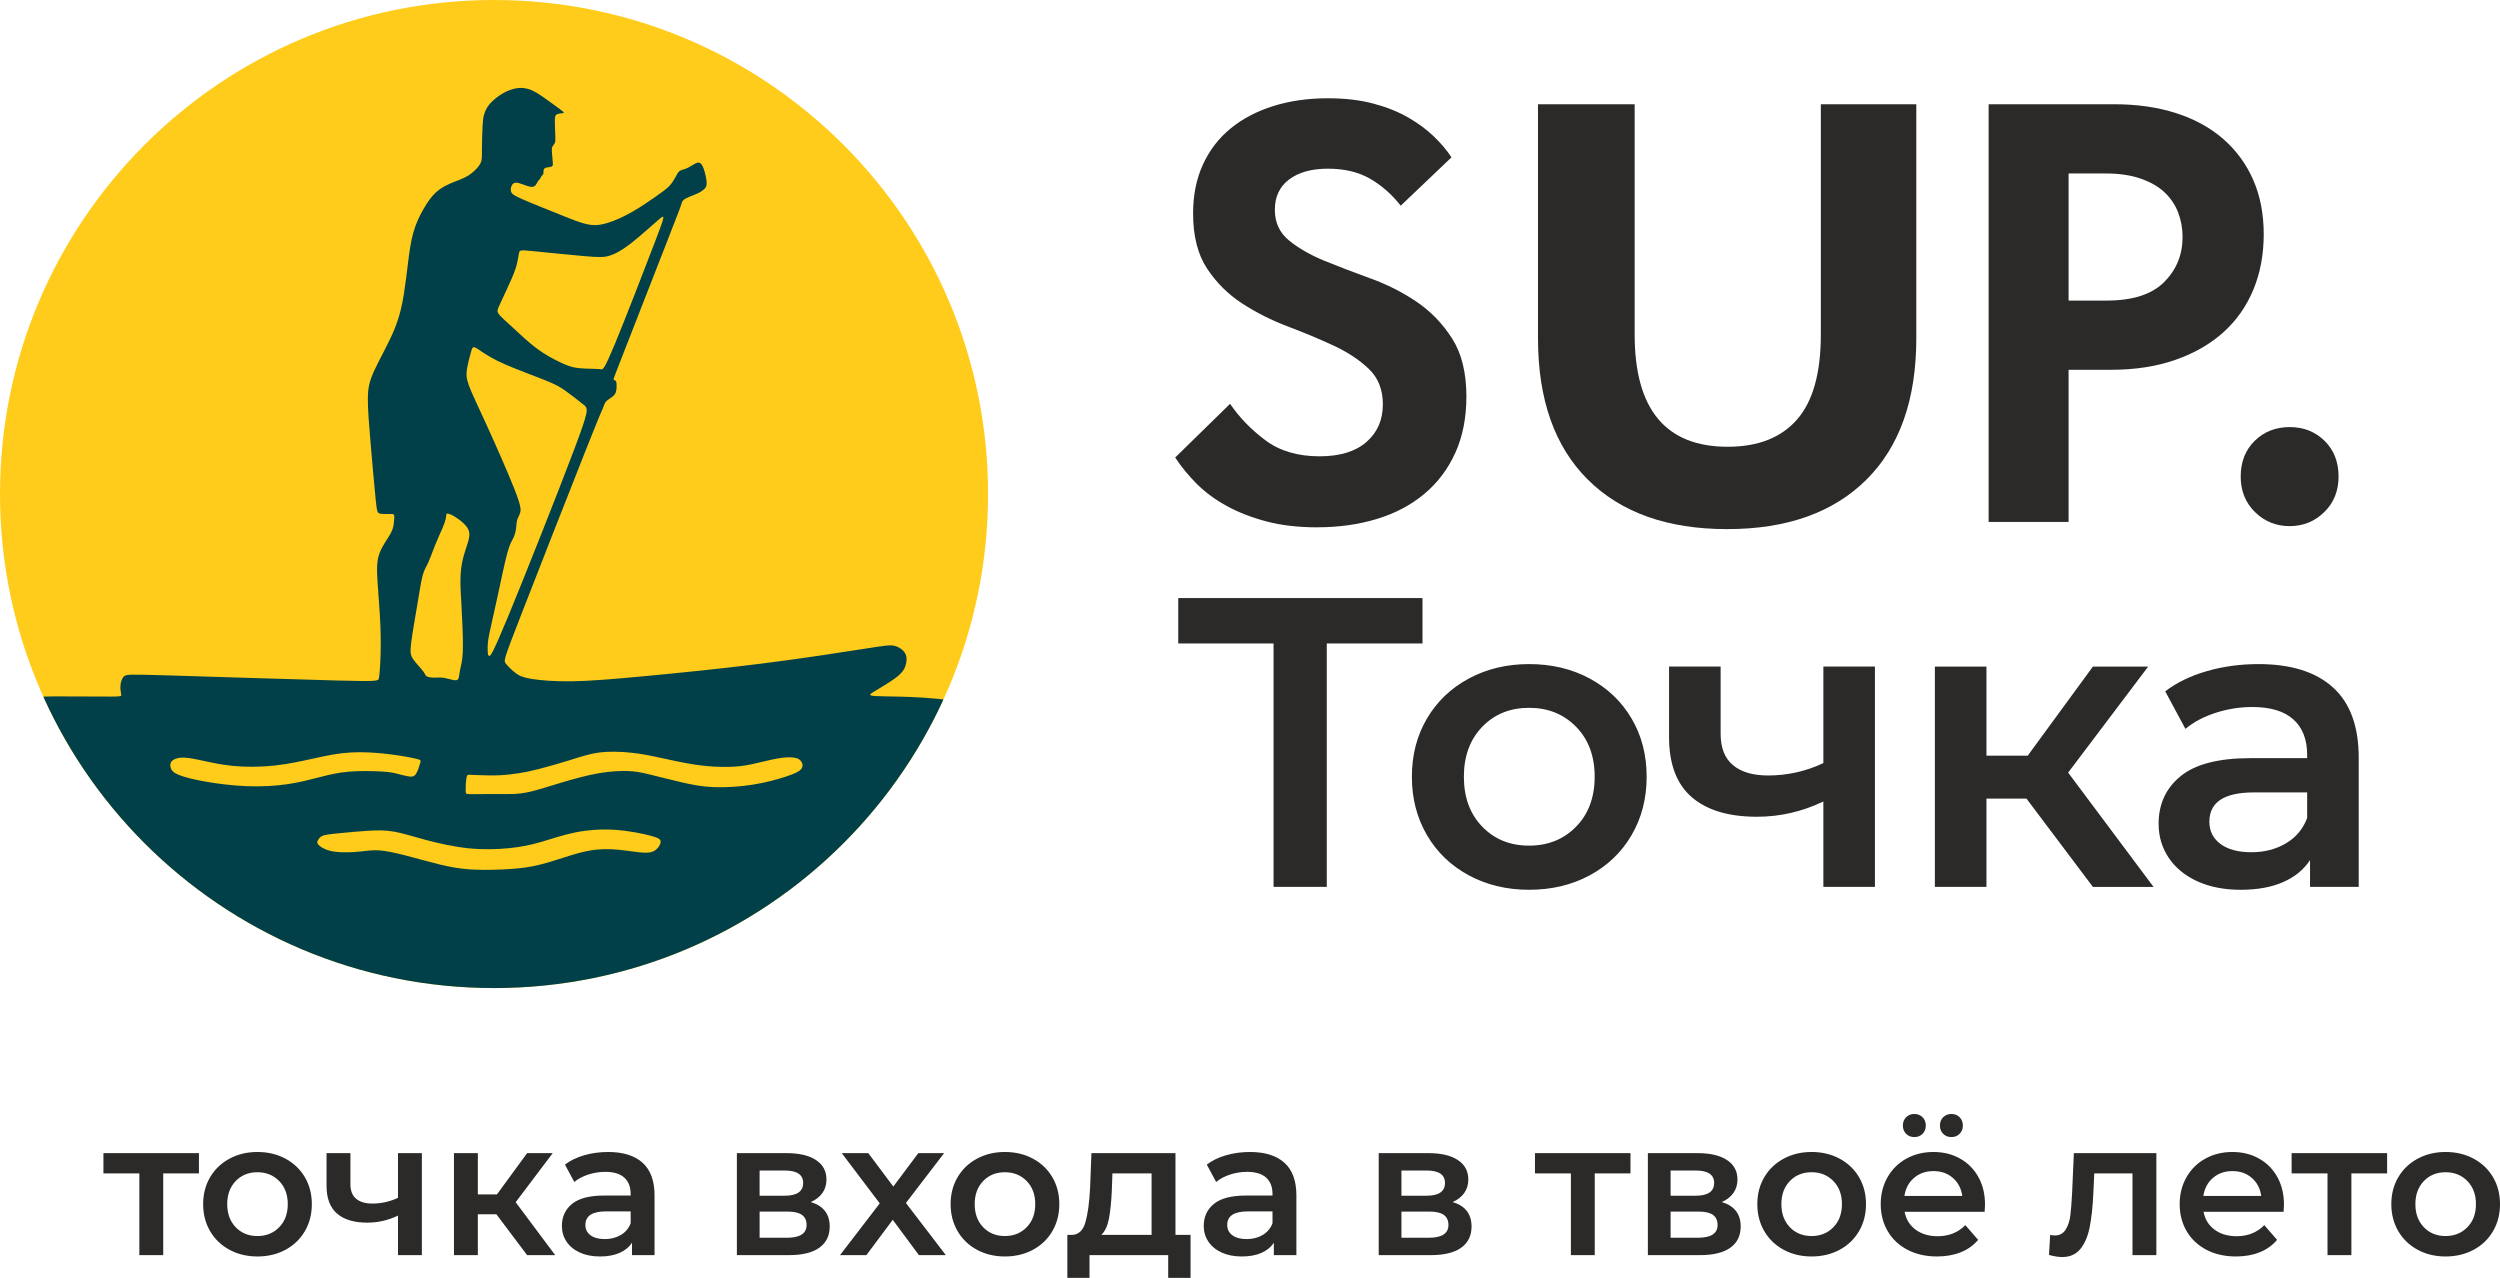
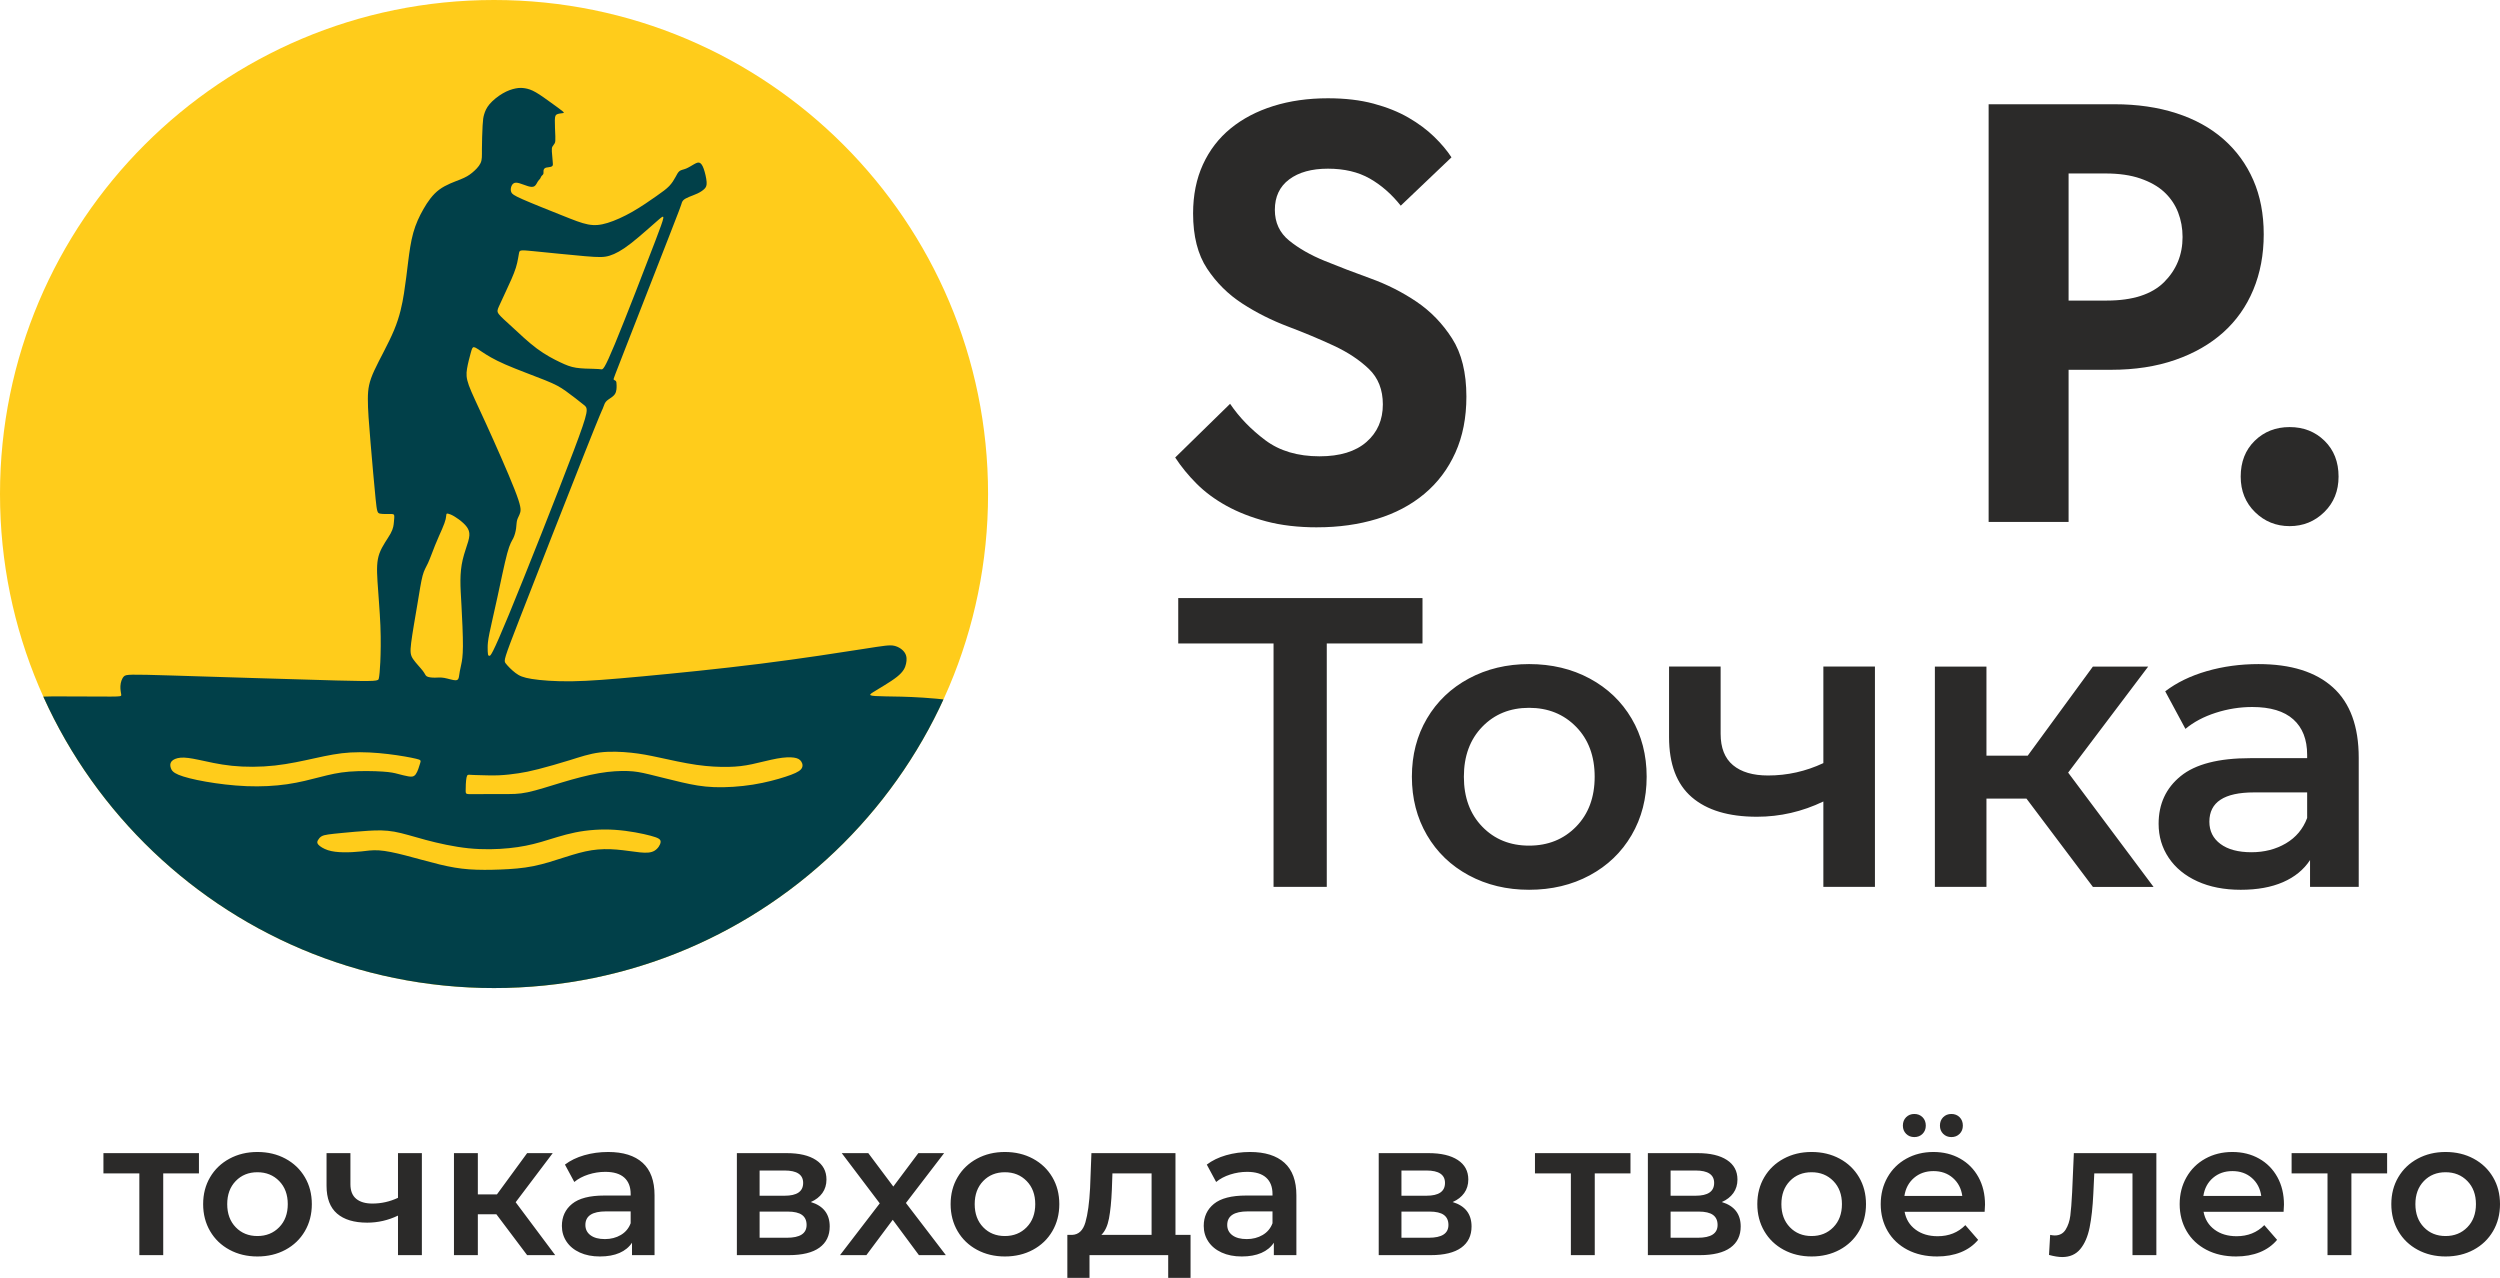
<svg xmlns="http://www.w3.org/2000/svg" xml:space="preserve" width="315.48mm" height="161.257mm" version="1.1" style="shape-rendering:geometricPrecision; text-rendering:geometricPrecision; image-rendering:optimizeQuality; fill-rule:evenodd; clip-rule:evenodd" viewBox="0 0 5713.46 2920.43">
  <defs>
    <style type="text/css"> .fil3 {fill:none} .fil2 {fill:#014049} .fil1 {fill:#FFCC1B} .fil0 {fill:#2B2A29;fill-rule:nonzero} </style>
    <clipPath id="id0">
      <path d="M1129.05 0c623.56,0 1129.05,505.49 1129.05,1129.05 0,623.56 -505.49,1129.05 -1129.05,1129.05 -623.56,0 -1129.05,-505.49 -1129.05,-1129.05 0,-623.56 505.49,-1129.05 1129.05,-1129.05z" />
    </clipPath>
  </defs>
  <g id="Слой_x0020_1">
    <path class="fil0" d="M454.66 2681.63l-81.64 0 0 186.85 -54.57 0 0 -186.85 -82.07 0 0 -46.27 218.28 0 0 46.27zm133.59 189.9c-23.57,0 -44.82,-5.09 -63.74,-15.28 -18.92,-10.19 -33.69,-24.37 -44.31,-42.56 -10.62,-18.19 -15.94,-38.78 -15.94,-61.77 0,-22.99 5.31,-43.51 15.94,-61.55 10.62,-18.05 25.39,-32.16 44.31,-42.35 18.92,-10.19 40.16,-15.28 63.74,-15.28 23.86,0 45.26,5.09 64.17,15.28 18.92,10.19 33.69,24.3 44.31,42.35 10.62,18.04 15.93,38.56 15.93,61.55 0,22.99 -5.31,43.58 -15.93,61.77 -10.62,18.19 -25.39,32.38 -44.31,42.56 -18.92,10.19 -40.31,15.28 -64.17,15.28zm0 -46.71c20.08,0 36.67,-6.69 49.77,-20.08 13.1,-13.39 19.64,-31 19.64,-52.82 0,-21.83 -6.55,-39.44 -19.64,-52.82 -13.1,-13.39 -29.69,-20.08 -49.77,-20.08 -20.08,0 -36.6,6.69 -49.55,20.08 -12.95,13.39 -19.43,31 -19.43,52.82 0,21.83 6.48,39.44 19.43,52.82 12.95,13.39 29.47,20.08 49.55,20.08zm375.88 -189.47l0 233.12 -54.57 0 0 -90.37c-22.41,10.77 -45.84,16.15 -70.29,16.15 -29.98,0 -52.97,-6.91 -68.98,-20.74 -16.01,-13.83 -24.01,-35 -24.01,-63.52l0 -74.65 54.57 0 0 71.16c0,14.84 4.37,25.9 13.1,33.18 8.73,7.27 21.1,10.91 37.11,10.91 20.37,0 39.87,-4.36 58.5,-13.1l0 -102.15 54.57 0zm170.26 139.7l-42.35 0 0 93.42 -54.57 0 0 -233.12 54.57 0 0 94.3 43.66 0 68.98 -94.3 58.5 0 -84.69 112.2 90.37 120.93 -64.17 0 -70.29 -93.42zm255.39 -142.32c34.34,0 60.61,8.22 78.8,24.67 18.19,16.44 27.29,41.26 27.29,74.43l0 136.64 -51.52 0 0 -28.38c-6.69,10.19 -16.23,17.97 -28.59,23.36 -12.37,5.38 -27.29,8.08 -44.75,8.08 -17.46,0 -32.74,-2.98 -45.84,-8.95 -13.1,-5.97 -23.21,-14.26 -30.34,-24.88 -7.13,-10.62 -10.7,-22.63 -10.7,-36.02 0,-20.96 7.79,-37.76 23.36,-50.42 15.57,-12.66 40.09,-18.99 73.56,-18.99l60.25 0 0 -3.49c0,-16.3 -4.88,-28.81 -14.62,-37.54 -9.75,-8.73 -24.23,-13.1 -43.44,-13.1 -13.1,0 -25.98,2.04 -38.64,6.11 -12.66,4.07 -23.36,9.75 -32.09,17.03l-21.39 -39.73c12.22,-9.31 26.92,-16.44 44.09,-21.39 17.17,-4.95 35.36,-7.42 54.57,-7.42zm-7.42 199.07c13.68,0 25.83,-3.13 36.45,-9.38 10.62,-6.26 18.12,-15.21 22.48,-26.85l0 -27.07 -56.32 0c-31.43,0 -47.15,10.33 -47.15,31 0,9.9 3.93,17.75 11.79,23.57 7.86,5.82 18.77,8.73 32.74,8.73zm470.61 -84.69c28.81,8.73 43.22,27.36 43.22,55.88 0,20.95 -7.86,37.11 -23.57,48.46 -15.72,11.35 -39,17.03 -69.85,17.03l-118.74 0 0 -233.12 113.94 0c28.52,0 50.79,5.24 66.79,15.72 16.01,10.48 24.01,25.32 24.01,44.53 0,11.93 -3.13,22.26 -9.38,31 -6.26,8.73 -15.06,15.57 -26.41,20.52zm-117 -14.41l57.19 0c28.23,0 42.35,-9.75 42.35,-29.25 0,-18.92 -14.12,-28.38 -42.35,-28.38l-57.19 0 0 57.63zm62.43 96.04c29.98,0 44.97,-9.75 44.97,-29.25 0,-10.19 -3.49,-17.83 -10.48,-22.92 -6.99,-5.09 -17.9,-7.64 -32.74,-7.64l-64.17 0 0 59.81 62.43 0zm301.66 39.73l-59.81 -80.76 -60.24 80.76 -60.25 0 90.81 -118.31 -86.88 -114.81 60.68 0 57.19 76.4 57.19 -76.4 58.93 0 -87.31 113.94 91.24 119.18 -61.56 0zm196.45 3.06c-23.57,0 -44.82,-5.09 -63.74,-15.28 -18.92,-10.19 -33.69,-24.37 -44.31,-42.56 -10.62,-18.19 -15.94,-38.78 -15.94,-61.77 0,-22.99 5.31,-43.51 15.94,-61.55 10.62,-18.05 25.39,-32.16 44.31,-42.35 18.92,-10.19 40.16,-15.28 63.74,-15.28 23.86,0 45.26,5.09 64.17,15.28 18.92,10.19 33.69,24.3 44.31,42.35 10.62,18.04 15.93,38.56 15.93,61.55 0,22.99 -5.31,43.58 -15.93,61.77 -10.62,18.19 -25.39,32.38 -44.31,42.56 -18.92,10.19 -40.31,15.28 -64.17,15.28zm0 -46.71c20.08,0 36.67,-6.69 49.77,-20.08 13.1,-13.39 19.64,-31 19.64,-52.82 0,-21.83 -6.55,-39.44 -19.64,-52.82 -13.1,-13.39 -29.69,-20.08 -49.77,-20.08 -20.08,0 -36.6,6.69 -49.55,20.08 -12.95,13.39 -19.43,31 -19.43,52.82 0,21.83 6.48,39.44 19.43,52.82 12.95,13.39 29.47,20.08 49.55,20.08zm424.34 -2.62l0 98.23 -51.08 0 0 -51.95 -179.86 0 0 51.95 -50.64 0 0 -98.23 10.92 0c14.84,-0.58 24.96,-10.11 30.34,-28.59 5.38,-18.48 8.95,-44.6 10.7,-78.36l3.06 -79.89 192.09 0 0 186.85 34.49 0zm-179.86 -103.03c-1.16,26.78 -3.35,48.6 -6.55,65.48 -3.2,16.88 -9.02,29.39 -17.46,37.54l114.82 0 0 -140.57 -89.5 0 -1.31 37.54zm315.64 -86.44c34.34,0 60.61,8.22 78.8,24.67 18.19,16.44 27.29,41.26 27.29,74.43l0 136.64 -51.52 0 0 -28.38c-6.69,10.19 -16.23,17.97 -28.59,23.36 -12.37,5.38 -27.29,8.08 -44.75,8.08 -17.46,0 -32.74,-2.98 -45.84,-8.95 -13.1,-5.97 -23.21,-14.26 -30.34,-24.88 -7.13,-10.62 -10.7,-22.63 -10.7,-36.02 0,-20.96 7.79,-37.76 23.36,-50.42 15.57,-12.66 40.09,-18.99 73.56,-18.99l60.25 0 0 -3.49c0,-16.3 -4.88,-28.81 -14.62,-37.54 -9.75,-8.73 -24.23,-13.1 -43.44,-13.1 -13.1,0 -25.98,2.04 -38.64,6.11 -12.66,4.07 -23.36,9.75 -32.09,17.03l-21.39 -39.73c12.22,-9.31 26.92,-16.44 44.09,-21.39 17.17,-4.95 35.36,-7.42 54.57,-7.42zm-7.42 199.07c13.68,0 25.83,-3.13 36.45,-9.38 10.62,-6.26 18.12,-15.21 22.48,-26.85l0 -27.07 -56.32 0c-31.43,0 -47.15,10.33 -47.15,31 0,9.9 3.93,17.75 11.79,23.57 7.86,5.82 18.77,8.73 32.74,8.73zm470.61 -84.69c28.81,8.73 43.22,27.36 43.22,55.88 0,20.95 -7.86,37.11 -23.57,48.46 -15.72,11.35 -39,17.03 -69.85,17.03l-118.74 0 0 -233.12 113.94 0c28.52,0 50.79,5.24 66.79,15.72 16.01,10.48 24.01,25.32 24.01,44.53 0,11.93 -3.13,22.26 -9.38,31 -6.26,8.73 -15.06,15.57 -26.41,20.52zm-117 -14.41l57.19 0c28.23,0 42.35,-9.75 42.35,-29.25 0,-18.92 -14.12,-28.38 -42.35,-28.38l-57.19 0 0 57.63zm62.43 96.04c29.98,0 44.97,-9.75 44.97,-29.25 0,-10.19 -3.49,-17.83 -10.48,-22.92 -6.99,-5.09 -17.9,-7.64 -32.74,-7.64l-64.17 0 0 59.81 62.43 0zm461.01 -147.12l-81.64 0 0 186.85 -54.57 0 0 -186.85 -82.07 0 0 -46.27 218.28 0 0 46.27zm208.68 65.49c28.81,8.73 43.22,27.36 43.22,55.88 0,20.95 -7.86,37.11 -23.57,48.46 -15.72,11.35 -39,17.03 -69.85,17.03l-118.74 0 0 -233.12 113.94 0c28.52,0 50.79,5.24 66.79,15.72 16.01,10.48 24.01,25.32 24.01,44.53 0,11.93 -3.13,22.26 -9.38,31 -6.26,8.73 -15.06,15.57 -26.41,20.52zm-117 -14.41l57.19 0c28.23,0 42.35,-9.75 42.35,-29.25 0,-18.92 -14.12,-28.38 -42.35,-28.38l-57.19 0 0 57.63zm62.43 96.04c29.98,0 44.97,-9.75 44.97,-29.25 0,-10.19 -3.49,-17.83 -10.48,-22.92 -6.99,-5.09 -17.9,-7.64 -32.74,-7.64l-64.17 0 0 59.81 62.43 0zm259.75 42.78c-23.57,0 -44.82,-5.09 -63.74,-15.28 -18.92,-10.19 -33.69,-24.37 -44.31,-42.56 -10.62,-18.19 -15.94,-38.78 -15.94,-61.77 0,-22.99 5.31,-43.51 15.94,-61.55 10.62,-18.05 25.39,-32.16 44.31,-42.35 18.92,-10.19 40.16,-15.28 63.74,-15.28 23.86,0 45.26,5.09 64.17,15.28 18.92,10.19 33.69,24.3 44.31,42.35 10.62,18.04 15.93,38.56 15.93,61.55 0,22.99 -5.31,43.58 -15.93,61.77 -10.62,18.19 -25.39,32.38 -44.31,42.56 -18.92,10.19 -40.31,15.28 -64.17,15.28zm0 -46.71c20.08,0 36.67,-6.69 49.77,-20.08 13.1,-13.39 19.64,-31 19.64,-52.82 0,-21.83 -6.55,-39.44 -19.64,-52.82 -13.1,-13.39 -29.69,-20.08 -49.77,-20.08 -20.08,0 -36.6,6.69 -49.55,20.08 -12.95,13.39 -19.43,31 -19.43,52.82 0,21.83 6.48,39.44 19.43,52.82 12.95,13.39 29.47,20.08 49.55,20.08zm396.4 -71.6c0,3.79 -0.29,9.17 -0.87,16.15l-182.92 0c3.2,17.17 11.57,30.78 25.1,40.82 13.53,10.04 30.34,15.06 50.42,15.06 25.61,0 46.71,-8.44 63.3,-25.32l29.25 33.62c-10.48,12.51 -23.72,21.97 -39.73,28.38 -16.01,6.4 -34.05,9.6 -54.13,9.6 -25.61,0 -48.17,-5.09 -67.67,-15.28 -19.5,-10.19 -34.56,-24.37 -45.18,-42.56 -10.62,-18.19 -15.94,-38.78 -15.94,-61.77 0,-22.7 5.17,-43.15 15.5,-61.34 10.33,-18.19 24.66,-32.38 43,-42.56 18.34,-10.19 39,-15.28 61.99,-15.28 22.7,0 43,5.02 60.9,15.06 17.9,10.04 31.87,24.16 41.91,42.35 10.04,18.19 15.06,39.22 15.06,63.08zm-117.87 -76.83c-17.46,0 -32.23,5.17 -44.31,15.5 -12.08,10.33 -19.43,24.08 -22.05,41.26l132.28 0c-2.33,-16.88 -9.46,-30.56 -21.39,-41.04 -11.93,-10.48 -26.78,-15.72 -44.53,-15.72zm-43.66 -77.71c-7.57,0 -13.83,-2.47 -18.77,-7.42 -4.95,-4.95 -7.42,-11.2 -7.42,-18.77 0,-7.86 2.47,-14.26 7.42,-19.21 4.95,-4.95 11.2,-7.42 18.77,-7.42 7.57,0 13.82,2.47 18.77,7.42 4.95,4.95 7.42,11.35 7.42,19.21 0,7.57 -2.47,13.82 -7.42,18.77 -4.95,4.95 -11.2,7.42 -18.77,7.42zm84.69 0c-7.57,0 -13.82,-2.47 -18.77,-7.42 -4.95,-4.95 -7.42,-11.2 -7.42,-18.77 0,-7.86 2.47,-14.26 7.42,-19.21 4.95,-4.95 11.2,-7.42 18.77,-7.42 7.57,0 13.83,2.47 18.77,7.42 4.95,4.95 7.42,11.35 7.42,19.21 0,7.57 -2.47,13.82 -7.42,18.77 -4.95,4.95 -11.2,7.42 -18.77,7.42zm468.43 36.67l0 233.12 -54.57 0 0 -186.85 -87.31 0 -2.18 46.28c-1.45,30.85 -4.29,56.68 -8.51,77.49 -4.22,20.81 -11.35,37.25 -21.39,49.33 -10.04,12.08 -23.79,18.12 -41.26,18.12 -8.15,0 -18.19,-1.6 -30.12,-4.8l2.62 -45.84c4.07,0.87 7.57,1.31 10.48,1.31 11.06,0 19.35,-4.44 24.88,-13.31 5.53,-8.88 9.1,-19.5 10.7,-31.87 1.6,-12.37 2.98,-30.05 4.15,-53.04l3.93 -89.93 188.59 0zm291.62 117.87c0,3.79 -0.29,9.17 -0.87,16.15l-182.92 0c3.2,17.17 11.57,30.78 25.1,40.82 13.53,10.04 30.34,15.06 50.42,15.06 25.61,0 46.71,-8.44 63.3,-25.32l29.25 33.62c-10.48,12.51 -23.72,21.97 -39.73,28.38 -16.01,6.4 -34.05,9.6 -54.13,9.6 -25.61,0 -48.17,-5.09 -67.67,-15.28 -19.5,-10.19 -34.56,-24.37 -45.18,-42.56 -10.62,-18.19 -15.94,-38.78 -15.94,-61.77 0,-22.7 5.17,-43.15 15.5,-61.34 10.33,-18.19 24.66,-32.38 43,-42.56 18.34,-10.19 39,-15.28 61.99,-15.28 22.7,0 43,5.02 60.9,15.06 17.9,10.04 31.87,24.16 41.91,42.35 10.04,18.19 15.06,39.22 15.06,63.08zm-117.87 -76.83c-17.46,0 -32.23,5.17 -44.31,15.5 -12.08,10.33 -19.43,24.08 -22.05,41.26l132.28 0c-2.33,-16.88 -9.46,-30.56 -21.39,-41.04 -11.93,-10.48 -26.78,-15.72 -44.53,-15.72zm353.61 5.24l-81.64 0 0 186.85 -54.57 0 0 -186.85 -82.07 0 0 -46.27 218.28 0 0 46.27zm133.59 189.9c-23.57,0 -44.82,-5.09 -63.74,-15.28 -18.92,-10.19 -33.69,-24.37 -44.31,-42.56 -10.62,-18.19 -15.94,-38.78 -15.94,-61.77 0,-22.99 5.31,-43.51 15.94,-61.55 10.62,-18.05 25.39,-32.16 44.31,-42.35 18.92,-10.19 40.16,-15.28 63.74,-15.28 23.86,0 45.26,5.09 64.17,15.28 18.92,10.19 33.69,24.3 44.31,42.35 10.62,18.04 15.93,38.56 15.93,61.55 0,22.99 -5.31,43.58 -15.93,61.77 -10.62,18.19 -25.39,32.38 -44.31,42.56 -18.92,10.19 -40.31,15.28 -64.17,15.28zm0 -46.71c20.08,0 36.67,-6.69 49.77,-20.08 13.1,-13.39 19.64,-31 19.64,-52.82 0,-21.83 -6.55,-39.44 -19.64,-52.82 -13.1,-13.39 -29.69,-20.08 -49.77,-20.08 -20.08,0 -36.6,6.69 -49.55,20.08 -12.95,13.39 -19.43,31 -19.43,52.82 0,21.83 6.48,39.44 19.43,52.82 12.95,13.39 29.47,20.08 49.55,20.08z" />
    <g id="_2707481161824">
      <path class="fil1" d="M1129.05 0c623.56,0 1129.05,505.49 1129.05,1129.05 0,623.56 -505.49,1129.05 -1129.05,1129.05 -623.56,0 -1129.05,-505.49 -1129.05,-1129.05 0,-623.56 505.49,-1129.05 1129.05,-1129.05z" />
      <g style="clip-path:url(#id0)">
        <g>
          <path id="_1" class="fil2" d="M62.94 1597.25c20.63,-6.1 47.87,-5.87 84.42,-5.64 36.55,0.23 82.42,0.47 105.82,0.35 23.4,-0.12 24.33,-0.58 23.86,-4.54 -0.47,-3.96 -2.33,-11.41 -1.86,-19.67 0.47,-8.27 3.26,-17.34 8.15,-22 4.89,-4.66 11.87,-4.89 108.61,-1.98 96.73,2.91 283.22,8.96 377.16,11.41 93.94,2.44 95.34,1.28 96.62,-4.66 1.28,-5.94 2.44,-16.65 3.38,-36.9 0.93,-20.25 1.63,-50.05 0.23,-84.16 -1.4,-34.11 -4.89,-72.52 -6.64,-100.93 -1.75,-28.4 -1.75,-46.8 4.54,-64.02 6.29,-17.23 18.86,-33.29 25.38,-45.17 6.52,-11.87 6.98,-19.56 7.57,-26.19 0.58,-6.64 1.28,-12.22 0.67,-15.18 -0.61,-2.96 -2.54,-3.29 -8.98,-3.27 -6.44,0.01 -17.39,0.37 -23.4,-0.87 -6.01,-1.24 -7.06,-4.06 -10.07,-33.56 -3,-29.5 -7.95,-85.67 -11.66,-129.65 -3.71,-43.98 -6.18,-75.78 -6.07,-99.27 0.12,-23.49 2.83,-38.68 14.54,-64.23 11.72,-25.55 32.44,-61.47 45.51,-92.97 13.07,-31.5 18.49,-58.58 22.49,-83.72 4,-25.14 6.59,-48.34 9.48,-71.54 2.88,-23.2 6.06,-46.4 11.72,-66.71 5.65,-20.31 13.78,-37.74 23.43,-54.56 9.66,-16.82 20.84,-33.02 36.23,-44.38 15.39,-11.37 34.98,-17.9 48.01,-23.15 13.03,-5.25 19.49,-9.23 26.83,-15.22 7.34,-5.99 15.55,-14 19.32,-22.08 3.77,-8.08 3.1,-16.23 3.13,-32.05 0.03,-15.82 0.77,-39.32 1.55,-53.56 0.77,-14.24 1.58,-19.22 3.53,-25.79 1.95,-6.57 5.05,-14.71 12.46,-23.47 7.41,-8.75 19.12,-18.11 30.06,-24.47 10.94,-6.36 21.11,-9.73 29.39,-11.34 8.28,-1.62 14.68,-1.48 21.58,-0.34 6.9,1.14 14.31,3.3 24.74,9.29 10.44,5.99 23.9,15.82 35.48,24.2 11.58,8.38 21.28,15.32 25.58,18.95 4.31,3.63 3.23,3.97 -0.13,4.41 -3.37,0.44 -9.02,0.98 -12.52,2.53 -3.5,1.55 -4.85,4.11 -5.05,13.7 -0.2,9.59 0.74,26.22 1.08,36.22 0.34,10 0.07,13.36 -1.31,16.19 -1.38,2.83 -3.87,5.12 -5.25,7.68 -1.38,2.56 -1.65,5.39 -1.35,11.41 0.3,6.03 1.18,15.25 1.82,21.51 0.64,6.26 1.04,9.56 -0.71,11.48 -1.75,1.92 -5.66,2.46 -8.95,2.9 -3.3,0.44 -5.99,0.77 -7.91,2.02 -1.92,1.24 -3.06,3.4 -3.33,5.79 -0.27,2.39 0.34,5.01 -0.24,6.97 -0.57,1.95 -2.32,3.23 -3.47,4.38 -1.14,1.14 -1.68,2.15 -2.26,3.43 -0.57,1.28 -1.18,2.83 -2.35,4.28 -1.18,1.45 -2.93,2.79 -4.85,5.96 -1.92,3.16 -4.01,8.15 -7.51,10.44 -3.5,2.29 -8.42,1.89 -14.71,0.03 -6.3,-1.85 -13.97,-5.15 -19.83,-6.8 -5.86,-1.65 -9.9,-1.65 -12.93,0.17 -3.03,1.82 -5.05,5.45 -6.03,9.26 -0.98,3.8 -0.91,7.78 0.64,11.31 1.55,3.53 4.58,6.63 25.75,15.99 21.17,9.36 60.49,24.98 88.81,36.29 28.31,11.31 45.61,18.31 60.8,21.17 15.18,2.86 28.24,1.58 44.74,-3.5 16.49,-5.08 36.43,-13.97 56.56,-25.48 20.13,-11.51 40.46,-25.65 54.87,-35.78 14.41,-10.13 22.89,-16.26 29.32,-22.99 6.43,-6.73 10.8,-14.07 14.21,-20.3 3.4,-6.23 5.82,-11.35 9.53,-14.07 3.7,-2.73 8.68,-3.06 14.71,-5.52 6.03,-2.46 13.1,-7.04 18.45,-10.07 5.35,-3.03 8.99,-4.51 12.35,-3.27 3.37,1.25 6.46,5.22 9.53,13.77 3.06,8.55 6.09,21.68 6.66,30.1 0.57,8.42 -1.31,12.12 -4.98,15.79 -3.67,3.67 -9.12,7.3 -15.52,10.37 -6.4,3.06 -13.73,5.55 -19.73,8.05 -5.99,2.49 -10.64,4.98 -13.33,7.88 -2.69,2.9 -3.43,6.19 -4.65,10.2 -1.21,4.01 -2.9,8.72 -28.3,73.88 -25.4,65.16 -74.52,190.77 -99.48,254.74 -24.96,63.96 -25.76,66.28 -26.21,67.97 -0.45,1.69 -0.54,2.76 0.49,3.52 1.02,0.76 3.16,1.2 4.36,2.72 1.2,1.51 1.47,4.09 1.6,9.48 0.13,5.39 0.13,13.58 -3.47,19.59 -3.61,6.01 -10.82,9.84 -15.49,13.18 -4.68,3.34 -6.81,6.19 -8.46,9.75 -1.65,3.56 -2.81,7.83 -4.36,11.26 -1.56,3.43 -3.52,6.01 -41.21,100.99 -37.7,94.98 -111.13,282.35 -148,377.27 -36.87,94.91 -37.18,97.37 -32.67,103.36 4.5,5.99 13.82,15.52 22.63,22.17 8.81,6.66 17.1,10.45 37.27,13.67 20.17,3.23 52.22,5.89 91.96,5.32 39.73,-0.56 87.14,-4.35 161.28,-11.26 74.14,-6.91 175,-16.95 269.83,-28.88 94.82,-11.93 183.61,-25.75 233.63,-33.59 50.02,-7.83 61.29,-9.67 71.58,-7.37 10.29,2.3 19.61,8.76 24.27,16.23 4.66,7.48 4.66,15.98 2.71,24.83 -1.95,8.86 -5.84,18.07 -20.84,30 -15,11.93 -41.12,26.57 -53.76,34.56 -12.65,7.99 -11.83,9.32 27.7,9.99 39.53,0.67 117.76,0.67 222.2,19.82 104.44,19.16 235.09,57.47 235.26,138.99 0.18,81.53 -130.12,206.27 -235.8,312.51 -105.68,106.24 -186.75,193.96 -366.09,252.63 -179.34,58.67 -456.96,88.28 -809.72,88.28 -352.76,0 -780.67,-29.61 -983.33,-139.18 -202.66,-109.57 -180.08,-299.09 -154.54,-418.46 25.54,-119.38 54.04,-168.61 75.3,-199.44 21.26,-30.83 35.28,-43.27 55.91,-49.37zm1342.23 -810.93c24.31,-58.61 69.86,-176.26 92.58,-235.9 22.72,-59.64 22.61,-61.28 8.46,-49.21 -14.15,12.07 -42.33,37.85 -63.85,54.62 -21.52,16.77 -36.38,24.52 -49.1,28.46 -12.73,3.93 -23.32,4.04 -56.48,1.2 -33.15,-2.84 -88.87,-8.63 -117.81,-11.47 -28.95,-2.84 -31.14,-2.73 -32.66,3.5 -1.53,6.23 -2.4,18.57 -7.43,34.52 -5.03,15.95 -14.2,35.5 -21.74,51.61 -7.54,16.11 -13.44,28.78 -16.99,36.81 -3.55,8.03 -4.75,11.41 -0.05,17.64 4.7,6.23 15.29,15.29 30.86,29.66 15.57,14.36 36.1,34.03 55.82,48.72 19.72,14.69 38.61,24.41 52.93,31.24 14.31,6.83 24.03,10.76 36.98,12.78 12.94,2.02 29.11,2.13 39.33,2.4 10.21,0.27 14.47,0.71 18.13,1.15 3.66,0.44 6.72,0.87 31.02,-57.73zm-242.2 618.42c38.61,-93.51 112.42,-280.07 148.12,-374.5 35.7,-94.43 33.29,-96.72 23.3,-104.8 -10,-8.08 -27.58,-21.96 -41.18,-31.62 -13.6,-9.67 -23.21,-15.13 -47.63,-24.96 -24.41,-9.83 -63.63,-24.03 -90.72,-35.89 -27.09,-11.85 -42.06,-21.36 -52.38,-28.24 -10.32,-6.88 -16,-11.14 -19.45,-11.31 -3.44,-0.16 -4.64,3.77 -7.21,13.11 -2.57,9.34 -6.5,24.09 -8.47,36.05 -1.97,11.96 -1.97,21.14 4.15,38.12 6.12,16.99 18.35,41.78 39.27,87.61 20.92,45.82 50.52,112.68 65.27,150.31 14.75,37.63 14.64,46.04 12.83,52.65 -1.8,6.61 -5.3,11.41 -6.94,16.99 -1.64,5.57 -1.42,11.91 -2.46,19.39 -1.04,7.48 -3.33,16.11 -6.55,22.61 -3.22,6.5 -7.37,10.87 -13.76,34.41 -6.39,23.54 -15.02,66.25 -22.72,101.7 -7.7,35.45 -14.47,63.63 -18.02,81.38 -3.55,17.75 -3.88,25.07 -3.93,31.68 -0.05,6.61 0.16,12.51 0.71,15.67 0.55,3.17 1.42,3.61 3.57,3.6 2.15,-0.01 5.58,-0.47 44.2,-93.97zm-121.66 149.95c-6.05,0.15 -17.28,-3.86 -25.93,-5.41 -8.65,-1.55 -14.72,-0.63 -21.54,-0.57 -6.82,0.06 -14.38,-0.74 -18.16,-2.81 -3.78,-2.06 -3.78,-5.38 -9.22,-12.55 -5.44,-7.16 -16.33,-18.16 -22.34,-27.04 -6.02,-8.88 -7.16,-15.64 -4.44,-37.43 2.72,-21.79 9.31,-58.6 14.24,-88.07 4.94,-29.47 8.23,-51.58 11.86,-65.13 3.63,-13.55 7.62,-18.53 12.4,-28.94 4.78,-10.41 10.36,-26.25 16.14,-40.6 5.78,-14.35 11.76,-27.2 16.04,-37.16 4.28,-9.96 6.87,-17.04 8.12,-22.42 1.24,-5.38 1.14,-9.07 1.64,-11.01 0.5,-1.94 1.59,-2.14 4.33,-1.49 2.74,0.65 7.12,2.14 13.4,5.83 6.28,3.69 14.45,9.56 20.77,15.39 6.33,5.83 10.81,11.61 12.85,17.93 2.04,6.33 1.64,13.2 -1.45,24.16 -3.09,10.96 -8.87,26 -12.5,41.34 -3.64,15.34 -5.13,30.99 -5.28,47.32 -0.15,16.34 1.04,33.38 2.54,60.92 1.49,27.55 3.29,65.6 3.14,89.71 -0.15,24.11 -2.24,34.27 -3.79,41.55 -1.54,7.27 -2.54,11.66 -3.29,15.79 -0.75,4.13 -1.25,8.02 -1.93,12.12 -0.69,4.09 -1.56,8.4 -7.62,8.54zm24.88 222.28c-1.54,7.35 -2.1,22.81 -1.96,30.49 0.14,7.68 0.98,7.59 16.34,7.45 15.36,-0.14 45.24,-0.32 67.39,-0.23 22.15,0.09 36.58,0.47 57.99,-4.05 21.41,-4.51 49.8,-13.92 78.7,-22.57 28.9,-8.66 58.32,-16.57 84.33,-21.04 26.02,-4.47 48.64,-5.49 65.86,-4.89 17.22,0.61 29.04,2.84 49.2,7.68 20.15,4.84 48.64,12.29 73.86,18.1 25.23,5.82 47.19,10.01 74.33,11.03 27.13,1.03 59.43,-1.12 88.62,-5.77 29.18,-4.65 55.24,-11.82 74.14,-17.97 18.9,-6.14 30.62,-11.26 35.74,-17.22 5.12,-5.96 3.63,-12.75 0.47,-17.59 -3.17,-4.84 -8,-7.73 -16.85,-8.98 -8.84,-1.26 -21.69,-0.88 -38.82,2.23 -17.13,3.12 -38.54,8.98 -56.87,12.85 -18.34,3.86 -33.61,5.72 -53.76,6.14 -20.15,0.42 -45.19,-0.6 -73.49,-4.7 -28.3,-4.1 -59.85,-11.26 -84.43,-16.57 -24.57,-5.31 -42.17,-8.75 -64.28,-11.08 -22.11,-2.33 -48.73,-3.54 -72.37,-0.56 -23.64,2.98 -44.31,10.15 -68.42,17.64 -24.11,7.49 -51.66,15.31 -71.44,20.39 -19.78,5.07 -31.79,7.4 -45.57,9.49 -13.78,2.1 -29.32,3.96 -44.59,4.61 -15.27,0.65 -30.25,0.09 -41.47,-0.23 -11.22,-0.32 -18.66,-0.42 -23.64,-0.84 -4.98,-0.42 -7.49,-1.16 -9.03,6.19zm-339.43 142.94c-1.8,3.13 -2.91,6.21 0.72,10.4 3.63,4.19 12,9.48 22.1,12.74 10.09,3.26 21.91,4.49 35.02,4.74 13.11,0.25 27.51,-0.49 40.69,-1.91 13.17,-1.41 25.11,-3.51 40.99,-2.46 15.88,1.05 35.7,5.23 60.07,11.51 24.37,6.28 53.3,14.65 77.99,20.62 24.68,5.97 45.12,9.54 67.71,11.2 22.59,1.66 47.33,1.42 72.2,0.43 24.87,-0.99 49.86,-2.71 74.85,-7.75 24.99,-5.05 49.98,-13.42 72.2,-20.5 22.22,-7.08 41.67,-12.86 60.87,-15.82 19.2,-2.95 38.16,-3.08 57.24,-1.48 19.08,1.6 38.28,4.93 53.07,6.38 14.79,1.45 25.16,1.03 33.17,-3.71 8.02,-4.74 13.68,-13.8 14.1,-19.96 0.42,-6.16 -4.39,-9.41 -22.58,-14.3 -18.19,-4.88 -49.76,-11.4 -81.19,-13.52 -31.43,-2.12 -62.72,0.14 -91.24,5.88 -28.53,5.73 -54.29,14.94 -78.14,21.8 -23.86,6.87 -45.8,11.4 -72.91,14.16 -27.11,2.76 -59.39,3.75 -93.08,0.28 -33.69,-3.47 -68.8,-11.4 -97.68,-19.11 -28.88,-7.72 -51.53,-15.22 -71.92,-18.83 -20.39,-3.61 -38.51,-3.33 -58.82,-2.12 -20.32,1.2 -42.83,3.33 -58.96,4.88 -16.14,1.56 -25.91,2.55 -33.13,3.61 -7.22,1.06 -11.89,2.19 -15.47,4.35 -3.58,2.16 -6.07,5.35 -7.87,8.48zm223.23 -150.25c4.55,-6.03 8.12,-18.34 10.16,-25.05 2.03,-6.71 2.52,-7.82 -9.42,-10.65 -11.94,-2.83 -36.31,-7.39 -63.77,-10.65 -27.45,-3.26 -57.98,-5.23 -85.68,-3.63 -27.7,1.6 -52.57,6.77 -80.69,12.93 -28.13,6.16 -59.52,13.29 -92.51,16.93 -32.99,3.63 -67.58,3.76 -97.93,0.62 -30.35,-3.14 -56.44,-9.54 -75.65,-13.6 -19.2,-4.06 -31.52,-5.78 -41.42,-4.99 -9.91,0.8 -17.42,4.13 -21.05,8.56 -3.63,4.43 -3.38,9.97 -1.6,15.2 1.78,5.23 5.11,10.16 17.66,15.39 12.56,5.23 34.34,10.77 61.98,15.63 27.64,4.86 61.12,9.05 93.68,10.34 32.56,1.29 64.2,-0.31 92.51,-4.43 28.31,-4.12 53.3,-10.77 75.4,-16.43 22.1,-5.66 41.3,-10.34 66.6,-12.37 25.3,-2.03 56.69,-1.41 76.14,-0.12 19.45,1.29 26.96,3.26 34.96,5.36 8,2.09 16.49,4.31 23.51,5.54 7.02,1.23 12.56,1.48 17.11,-4.55z" />
        </g>
      </g>
-       <path class="fil3" d="M1129.05 0c623.56,0 1129.05,505.49 1129.05,1129.05 0,623.56 -505.49,1129.05 -1129.05,1129.05 -623.56,0 -1129.05,-505.49 -1129.05,-1129.05 0,-623.56 505.49,-1129.05 1129.05,-1129.05z" />
      <g>
        <path class="fil0" d="M3250.95 1470.55l-218.76 0 0 556.33 -121.64 0 0 -556.33 -217.82 0 0 -103.72 558.22 0 0 103.72zm243.55 562.94c-50.92,0 -96.81,-11 -137.67,-33 -40.86,-22 -72.76,-52.65 -95.71,-91.94 -22.94,-39.29 -34.42,-83.76 -34.42,-133.43 0,-49.66 11.47,-93.98 34.42,-132.96 22.95,-38.97 54.85,-69.46 95.71,-91.46 40.86,-22 86.75,-33 137.67,-33 51.55,0 97.75,11 138.61,33 40.86,22 72.76,52.49 95.71,91.46 22.95,38.98 34.42,83.29 34.42,132.96 0,49.66 -11.47,94.14 -34.42,133.43 -22.94,39.29 -54.85,69.94 -95.71,91.94 -40.86,22 -87.07,33 -138.61,33zm0 -100.89c43.38,0 79.21,-14.46 107.5,-43.38 28.29,-28.92 42.43,-66.95 42.43,-114.1 0,-47.15 -14.14,-85.18 -42.43,-114.1 -28.29,-28.92 -64.12,-43.38 -107.5,-43.38 -43.37,0 -79.05,14.46 -107.02,43.38 -27.97,28.92 -41.96,66.95 -41.96,114.1 0,47.15 13.99,85.18 41.96,114.1 27.98,28.92 63.65,43.38 107.02,43.38zm790.45 -409.24l0 503.53 -117.87 0 0 -195.19c-48.4,23.26 -99.01,34.89 -151.81,34.89 -64.75,0 -114.41,-14.93 -148.98,-44.79 -34.57,-29.86 -51.86,-75.59 -51.86,-137.2l0 -161.24 117.87 0 0 153.7c0,32.06 9.43,55.95 28.29,71.66 18.86,15.72 45.57,23.57 80.15,23.57 44,0 86.12,-9.43 126.35,-28.29l0 -220.65 117.87 0zm346.33 301.74l-91.46 0 0 201.79 -117.87 0 0 -503.53 117.87 0 0 203.67 94.29 0 148.99 -203.67 126.35 0 -182.93 242.34 195.19 261.2 -138.61 0 -151.81 -201.79zm530.2 -307.4c74.18,0 130.91,17.76 170.2,53.28 39.29,35.52 58.93,89.11 58.93,160.77l0 295.14 -111.27 0 0 -61.29c-14.46,22 -35.05,38.82 -61.76,50.45 -26.72,11.63 -58.93,17.45 -96.65,17.45 -37.72,0 -70.72,-6.44 -99.01,-19.33 -28.29,-12.89 -50.13,-30.8 -65.54,-53.75 -15.4,-22.94 -23.1,-48.87 -23.1,-77.79 0,-45.26 16.82,-81.57 50.45,-108.91 33.63,-27.34 86.59,-41.02 158.88,-41.02l130.13 0 0 -7.54c0,-35.2 -10.53,-62.23 -31.59,-81.09 -21.06,-18.86 -52.33,-28.29 -93.82,-28.29 -28.29,0 -56.11,4.4 -83.45,13.2 -27.34,8.8 -50.45,21.06 -69.31,36.77l-46.2 -85.81c26.4,-20.12 58.15,-35.52 95.24,-46.21 37.09,-10.69 76.38,-16.03 117.87,-16.03zm-16.03 429.98c29.55,0 55.79,-6.76 78.74,-20.27 22.94,-13.52 39.13,-32.85 48.56,-57.99l0 -58.46 -121.64 0c-67.89,0 -101.84,22.32 -101.84,66.95 0,21.37 8.49,38.35 25.46,50.92 16.97,12.57 40.55,18.86 70.72,18.86z" />
        <path class="fil0" d="M3010.34 1205.15c-43.64,0 -82.51,-4.55 -116.6,-13.64 -34.09,-9.09 -64.32,-20.91 -90.69,-35.46 -26.37,-14.55 -49.1,-31.37 -68.19,-50.46 -19.09,-19.09 -35.46,-39.09 -49.1,-60.01l125.47 -122.74c20.91,30.91 47.73,58.64 80.46,83.19 32.73,24.55 74.1,36.82 124.1,36.82 46.37,0 82.05,-10.91 107.05,-32.73 25,-21.82 37.5,-50.46 37.5,-85.92 0,-33.64 -10.68,-60.69 -32.05,-81.14 -21.36,-20.46 -48.19,-38.19 -80.46,-53.19 -32.27,-15 -67.05,-29.55 -104.33,-43.64 -37.27,-14.09 -72.05,-31.59 -104.32,-52.51 -32.28,-20.91 -59.1,-47.5 -80.46,-79.78 -21.36,-32.27 -32.05,-74.32 -32.05,-126.15 0,-41.82 7.5,-79.1 22.5,-111.83 15,-32.73 36.14,-60.23 63.41,-82.51 27.27,-22.28 59.78,-39.32 97.51,-51.14 37.73,-11.82 79.33,-17.73 124.78,-17.73 39.09,0 73.87,4.09 104.33,12.27 30.46,8.18 57.05,18.87 79.78,32.05 22.73,13.18 42.28,27.73 58.64,43.64 16.36,15.91 29.55,31.59 39.55,47.05l-115.92 110.46c-20.91,-26.37 -44.55,-47.05 -70.91,-62.05 -26.37,-15 -58.19,-22.5 -95.46,-22.5 -37.27,0 -66.82,8.18 -88.64,24.55 -21.82,16.37 -32.73,39.55 -32.73,69.55 0,29.09 10.91,52.5 32.73,70.23 21.82,17.73 48.87,33.19 81.14,46.37 32.27,13.18 67.28,26.59 105.01,40.23 37.73,13.64 72.73,31.37 105.01,53.18 32.27,21.82 59.32,49.78 81.14,83.87 21.82,34.09 32.73,78.41 32.73,132.96 0,48.18 -8.41,90.92 -25.23,128.19 -16.82,37.28 -40.46,68.64 -70.91,94.1 -30.46,25.46 -66.6,44.55 -108.42,57.28 -41.82,12.73 -87.28,19.09 -136.37,19.09z" />
-         <path class="fil0" d="M3947.19 1209.24c-136.37,0 -242.52,-37.73 -318.43,-113.19 -75.92,-75.46 -113.87,-183.2 -113.87,-323.21l0 -534.59 220.93 0 0 526.4c0,170.92 70.91,256.38 212.74,256.38 69.1,0 121.83,-20.68 158.19,-62.05 36.37,-41.37 54.55,-106.15 54.55,-194.33l0 -526.4 218.2 0 0 534.59c0,140.01 -37.96,247.75 -113.87,323.21 -75.92,75.46 -182.06,113.19 -318.43,113.19z" />
        <path class="fil0" d="M4832.54 238.25c51.82,0 98.87,6.82 141.15,20.46 42.28,13.64 78.19,33.41 107.74,59.32 29.55,25.91 52.28,57.05 68.19,93.42 15.91,36.37 23.87,77.73 23.87,124.1 0,46.37 -7.95,88.64 -23.87,126.83 -15.91,38.19 -38.87,70.69 -68.87,97.51 -30,26.82 -66.6,47.73 -109.78,62.73 -43.18,15 -92.05,22.5 -146.6,22.5l-96.83 0 0 347.75 -182.74 0 0 -954.62 287.75 0zm-17.73 448.67c59.1,0 102.73,-14.09 130.92,-42.05 28.18,-28.18 42.28,-62.5 42.28,-103.19 0,-20 -3.41,-38.64 -10.23,-56.37 -6.82,-17.5 -17.28,-32.96 -31.37,-46.14 -14.09,-13.18 -32.27,-23.41 -54.55,-31.14 -22.28,-7.73 -48.87,-11.59 -79.78,-11.59l-84.55 0 0 290.48 87.28 0z" />
        <path class="fil0" d="M5232.68 1202.42c-30.91,0 -57.28,-10.68 -79.1,-32.05 -21.82,-21.36 -32.73,-48.41 -32.73,-81.14 0,-33.64 10.68,-60.91 32.05,-81.82 21.37,-20.91 47.96,-31.37 79.78,-31.37 31.82,0 58.41,10.46 79.78,31.37 21.36,20.91 32.05,48.18 32.05,81.82 0,32.73 -10.91,59.78 -32.73,81.14 -21.82,21.36 -48.19,32.05 -79.1,32.05z" />
      </g>
    </g>
  </g>
</svg>